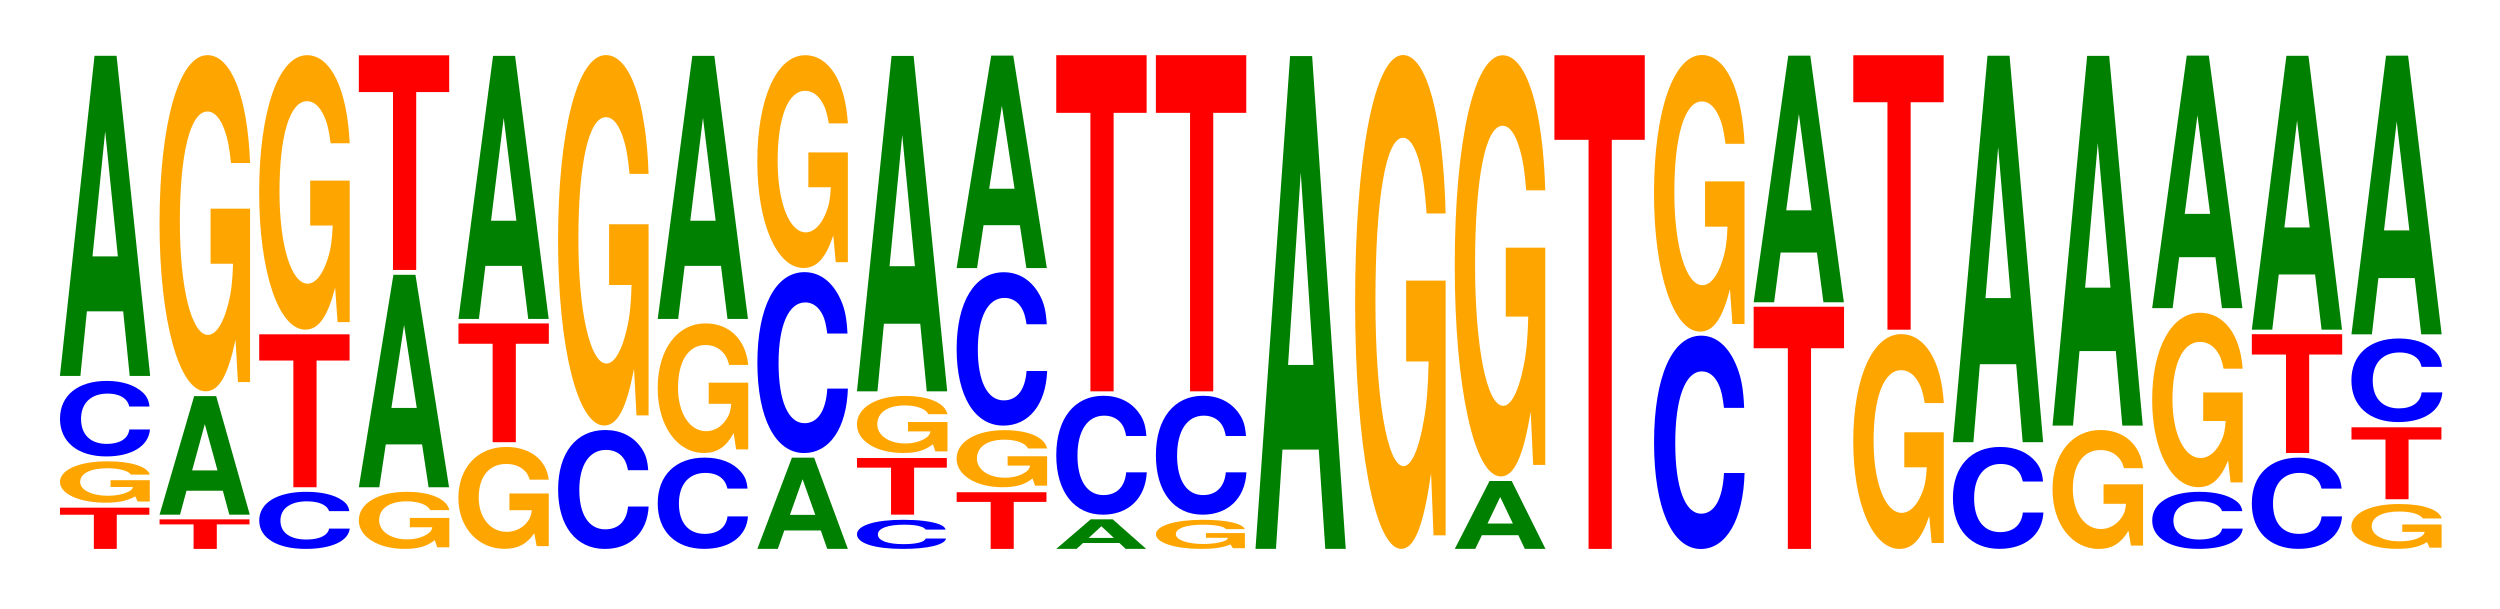
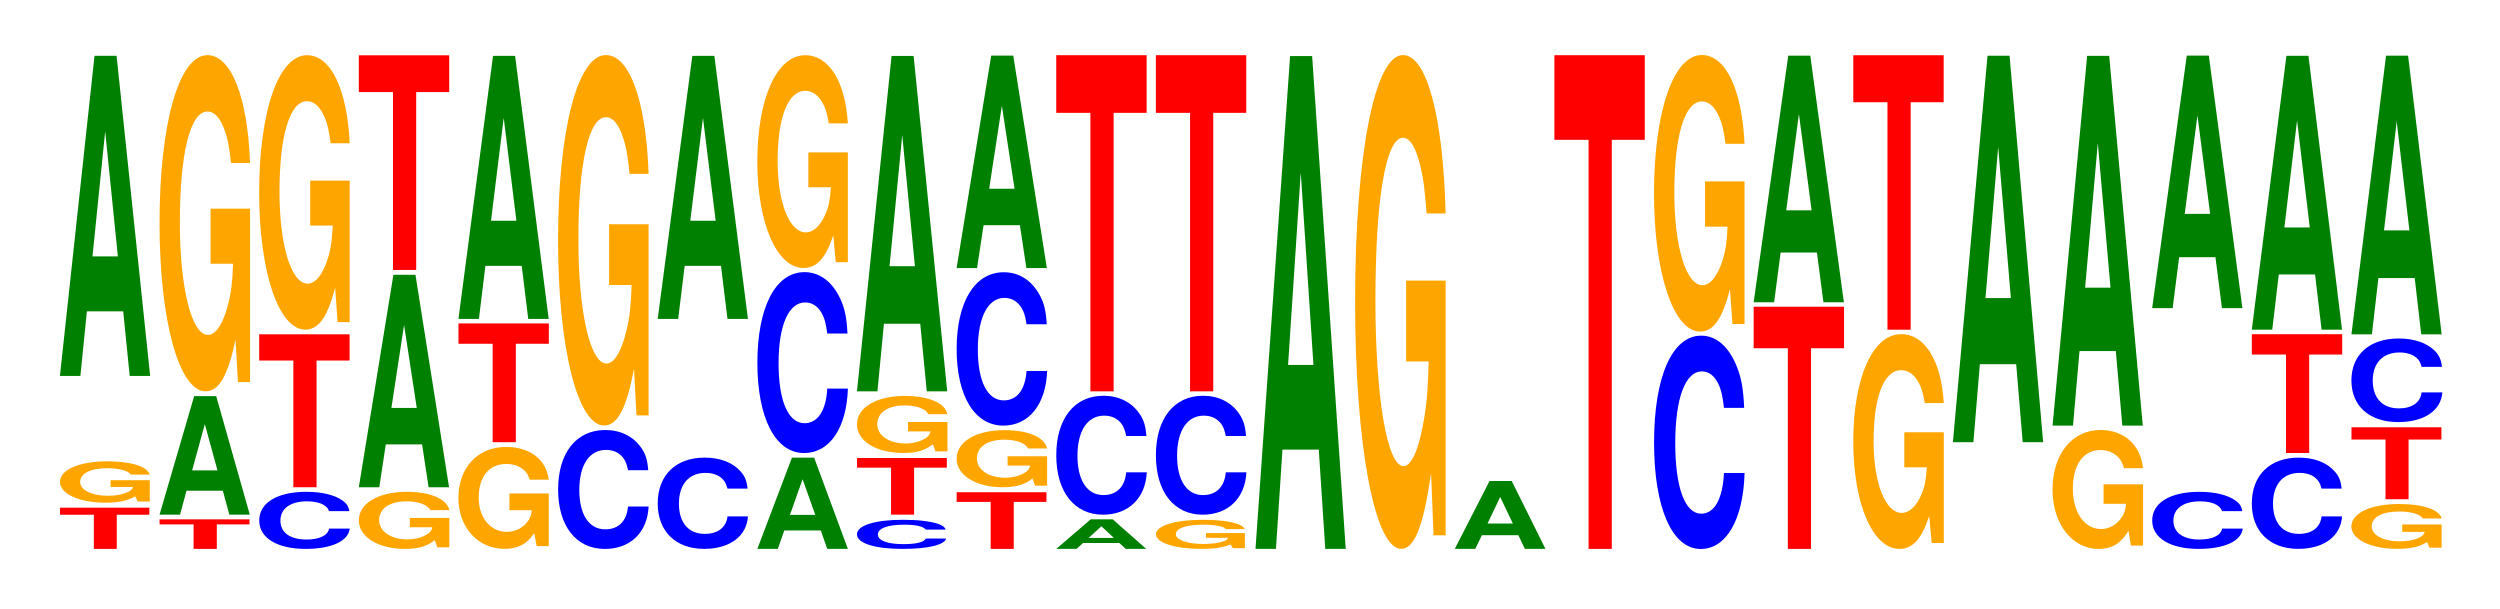
<svg xmlns="http://www.w3.org/2000/svg" xmlns:xlink="http://www.w3.org/1999/xlink" width="271pt" height="66pt" viewBox="0 0 271 66" version="1.1">
  <defs>
    <g>
      <symbol overflow="visible" id="glyph0-0">
        <path style="stroke:none;" d="M 6.391 -3.703 L 9.922 -3.703 L 9.922 -4.469 L 0.234 -4.469 L 0.234 -3.703 L 3.906 -3.703 L 3.906 0 L 6.391 0 Z M 6.391 -3.703 " />
      </symbol>
      <symbol overflow="visible" id="glyph1-0">
        <path style="stroke:none;" d="M 10.344 -2.297 L 6.094 -2.297 L 6.094 -1.562 L 8.516 -1.562 C 8.453 -1.328 8.312 -1.172 7.984 -1.031 C 7.469 -0.766 6.656 -0.609 5.812 -0.609 C 4.062 -0.609 2.797 -1.234 2.797 -2.109 C 2.797 -3.031 3.906 -3.594 5.766 -3.594 C 6.516 -3.594 7.156 -3.5 7.641 -3.328 C 7.938 -3.234 8.109 -3.125 8.297 -2.906 L 10.344 -2.906 C 10.078 -3.781 8.312 -4.344 5.75 -4.344 C 2.688 -4.344 0.609 -3.438 0.609 -2.109 C 0.609 -0.812 2.703 0.141 5.578 0.141 C 7 0.141 7.953 -0.078 8.766 -0.547 L 9.031 0.016 L 10.344 0.016 Z M 10.344 -2.297 " />
      </symbol>
      <symbol overflow="visible" id="glyph2-0">
-         <path style="stroke:none;" d="M 10.375 -5.156 C 10.297 -5.828 10.094 -6.266 9.625 -6.703 C 8.766 -7.484 7.406 -7.938 5.75 -7.938 C 2.609 -7.938 0.672 -6.359 0.672 -3.828 C 0.672 -1.328 2.594 0.25 5.688 0.25 C 8.438 0.25 10.281 -0.875 10.422 -2.672 L 8.188 -2.672 C 8.062 -1.672 7.156 -1.109 5.75 -1.109 C 3.984 -1.109 2.953 -2.109 2.953 -3.812 C 2.953 -5.531 4.031 -6.562 5.828 -6.562 C 6.609 -6.562 7.266 -6.375 7.688 -6 C 7.938 -5.781 8.062 -5.578 8.188 -5.156 Z M 10.375 -5.156 " />
-       </symbol>
+         </symbol>
      <symbol overflow="visible" id="glyph3-0">
        <path style="stroke:none;" d="M 7.234 -7 L 7.938 0 L 10.156 0 L 6.516 -34.703 L 4.125 -34.703 L 0.375 0 L 2.594 0 L 3.297 -7 Z M 6.656 -12.953 L 3.906 -12.953 L 5.281 -26.516 Z M 6.656 -12.953 " />
      </symbol>
      <symbol overflow="visible" id="glyph4-0">
        <path style="stroke:none;" d="M 6.438 -2.656 L 9.984 -2.656 L 9.984 -3.203 L 0.234 -3.203 L 0.234 -2.656 L 3.922 -2.656 L 3.922 0 L 6.438 0 Z M 6.438 -2.656 " />
      </symbol>
      <symbol overflow="visible" id="glyph5-0">
        <path style="stroke:none;" d="M 7.234 -2.594 L 7.938 0 L 10.156 0 L 6.516 -12.844 L 4.125 -12.844 L 0.375 0 L 2.594 0 L 3.297 -2.594 Z M 6.656 -4.797 L 3.906 -4.797 L 5.281 -9.812 Z M 6.656 -4.797 " />
      </symbol>
      <symbol overflow="visible" id="glyph6-0">
        <path style="stroke:none;" d="M 10.422 -18.703 L 6.141 -18.703 L 6.141 -12.734 L 8.578 -12.734 C 8.516 -10.781 8.375 -9.594 8.047 -8.344 C 7.516 -6.25 6.719 -5.016 5.859 -5.016 C 4.094 -5.016 2.812 -10.062 2.812 -17.219 C 2.812 -24.703 3.938 -29.234 5.797 -29.234 C 6.562 -29.234 7.203 -28.531 7.688 -27.141 C 8 -26.281 8.156 -25.469 8.359 -23.656 L 10.422 -23.656 C 10.156 -30.812 8.375 -35.344 5.797 -35.344 C 2.719 -35.344 0.609 -27.953 0.609 -17.125 C 0.609 -6.578 2.719 1.094 5.609 1.094 C 7.047 1.094 8.016 -0.578 8.844 -4.484 L 9.109 0.094 L 10.422 0.094 Z M 10.422 -18.703 " />
      </symbol>
      <symbol overflow="visible" id="glyph7-0">
        <path style="stroke:none;" d="M 10.438 -3.906 C 10.359 -4.406 10.156 -4.734 9.688 -5.062 C 8.828 -5.672 7.453 -6 5.781 -6 C 2.625 -6 0.672 -4.812 0.672 -2.891 C 0.672 -1 2.609 0.188 5.719 0.188 C 8.484 0.188 10.344 -0.656 10.484 -2.016 L 8.25 -2.016 C 8.109 -1.266 7.203 -0.828 5.781 -0.828 C 4 -0.828 2.969 -1.594 2.969 -2.875 C 2.969 -4.188 4.047 -4.969 5.859 -4.969 C 6.656 -4.969 7.312 -4.812 7.734 -4.531 C 7.984 -4.375 8.109 -4.219 8.25 -3.906 Z M 10.438 -3.906 " />
      </symbol>
      <symbol overflow="visible" id="glyph8-0">
        <path style="stroke:none;" d="M 6.453 -13.734 L 10.031 -13.734 L 10.031 -16.578 L 0.234 -16.578 L 0.234 -13.734 L 3.938 -13.734 L 3.938 0 L 6.453 0 Z M 6.453 -13.734 " />
      </symbol>
      <symbol overflow="visible" id="glyph9-0">
        <path style="stroke:none;" d="M 10.422 -15.266 L 6.141 -15.266 L 6.141 -10.391 L 8.578 -10.391 C 8.516 -8.797 8.375 -7.828 8.047 -6.812 C 7.516 -5.094 6.719 -4.094 5.859 -4.094 C 4.094 -4.094 2.812 -8.219 2.812 -14.062 C 2.812 -20.172 3.938 -23.875 5.797 -23.875 C 6.562 -23.875 7.203 -23.281 7.688 -22.156 C 8 -21.453 8.156 -20.797 8.359 -19.312 L 10.422 -19.312 C 10.156 -25.156 8.375 -28.859 5.797 -28.859 C 2.719 -28.859 0.609 -22.812 0.609 -13.984 C 0.609 -5.375 2.719 0.891 5.609 0.891 C 7.047 0.891 8.016 -0.469 8.844 -3.656 L 9.109 0.078 L 10.422 0.078 Z M 10.422 -15.266 " />
      </symbol>
      <symbol overflow="visible" id="glyph10-0">
        <path style="stroke:none;" d="M 10.422 -3.172 L 6.141 -3.172 L 6.141 -2.156 L 8.578 -2.156 C 8.516 -1.828 8.375 -1.625 8.047 -1.422 C 7.516 -1.062 6.719 -0.844 5.859 -0.844 C 4.094 -0.844 2.812 -1.703 2.812 -2.922 C 2.812 -4.188 3.938 -4.969 5.797 -4.969 C 6.562 -4.969 7.203 -4.844 7.688 -4.609 C 8 -4.453 8.156 -4.328 8.359 -4.016 L 10.422 -4.016 C 10.156 -5.234 8.375 -6 5.797 -6 C 2.719 -6 0.609 -4.75 0.609 -2.906 C 0.609 -1.109 2.719 0.188 5.609 0.188 C 7.047 0.188 8.016 -0.094 8.844 -0.766 L 9.109 0.016 L 10.422 0.016 Z M 10.422 -3.172 " />
      </symbol>
      <symbol overflow="visible" id="glyph11-0">
        <path style="stroke:none;" d="M 7.234 -4.641 L 7.938 0 L 10.156 0 L 6.516 -23.031 L 4.125 -23.031 L 0.375 0 L 2.594 0 L 3.297 -4.641 Z M 6.656 -8.594 L 3.906 -8.594 L 5.281 -17.594 Z M 6.656 -8.594 " />
      </symbol>
      <symbol overflow="visible" id="glyph12-0">
        <path style="stroke:none;" d="M 6.453 -19.281 L 10.031 -19.281 L 10.031 -23.266 L 0.234 -23.266 L 0.234 -19.281 L 3.938 -19.281 L 3.938 0 L 6.453 0 Z M 6.453 -19.281 " />
      </symbol>
      <symbol overflow="visible" id="glyph13-0">
        <path style="stroke:none;" d="M 10.406 -5.672 L 6.141 -5.672 L 6.141 -3.859 L 8.562 -3.859 C 8.5 -3.266 8.359 -2.906 8.031 -2.531 C 7.516 -1.891 6.703 -1.516 5.859 -1.516 C 4.078 -1.516 2.812 -3.047 2.812 -5.219 C 2.812 -7.5 3.938 -8.875 5.797 -8.875 C 6.562 -8.875 7.203 -8.656 7.688 -8.234 C 8 -7.969 8.156 -7.719 8.344 -7.172 L 10.406 -7.172 C 10.141 -9.344 8.359 -10.719 5.781 -10.719 C 2.703 -10.719 0.609 -8.484 0.609 -5.188 C 0.609 -2 2.719 0.328 5.609 0.328 C 7.047 0.328 8.016 -0.172 8.828 -1.359 L 9.094 0.031 L 10.406 0.031 Z M 10.406 -5.672 " />
      </symbol>
      <symbol overflow="visible" id="glyph14-0">
        <path style="stroke:none;" d="M 6.453 -10.672 L 10.031 -10.672 L 10.031 -12.875 L 0.234 -12.875 L 0.234 -10.672 L 3.938 -10.672 L 3.938 0 L 6.453 0 Z M 6.453 -10.672 " />
      </symbol>
      <symbol overflow="visible" id="glyph15-0">
        <path style="stroke:none;" d="M 7.234 -5.75 L 7.938 0 L 10.156 0 L 6.516 -28.516 L 4.125 -28.516 L 0.375 0 L 2.594 0 L 3.297 -5.75 Z M 6.656 -10.641 L 3.906 -10.641 L 5.281 -21.797 Z M 6.656 -10.641 " />
      </symbol>
      <symbol overflow="visible" id="glyph16-0">
        <path style="stroke:none;" d="M 10.438 -8.141 C 10.359 -9.203 10.172 -9.875 9.688 -10.562 C 8.828 -11.812 7.453 -12.5 5.781 -12.5 C 2.641 -12.5 0.672 -10.031 0.672 -6.047 C 0.672 -2.094 2.625 0.391 5.734 0.391 C 8.5 0.391 10.344 -1.391 10.484 -4.203 L 8.25 -4.203 C 8.109 -2.625 7.219 -1.734 5.781 -1.734 C 4.016 -1.734 2.969 -3.328 2.969 -6 C 2.969 -8.719 4.062 -10.344 5.859 -10.344 C 6.656 -10.344 7.312 -10.047 7.75 -9.453 C 8 -9.109 8.109 -8.797 8.25 -8.141 Z M 10.438 -8.141 " />
      </symbol>
      <symbol overflow="visible" id="glyph17-0">
        <path style="stroke:none;" d="M 10.422 -20.609 L 6.141 -20.609 L 6.141 -14.031 L 8.578 -14.031 C 8.516 -11.875 8.375 -10.562 8.047 -9.203 C 7.516 -6.891 6.719 -5.516 5.859 -5.516 C 4.094 -5.516 2.812 -11.094 2.812 -18.969 C 2.812 -27.234 3.938 -32.219 5.797 -32.219 C 6.562 -32.219 7.203 -31.438 7.688 -29.906 C 8 -28.969 8.156 -28.062 8.359 -26.078 L 10.422 -26.078 C 10.156 -33.953 8.375 -38.953 5.797 -38.953 C 2.719 -38.953 0.609 -30.797 0.609 -18.875 C 0.609 -7.25 2.719 1.203 5.609 1.203 C 7.047 1.203 8.016 -0.625 8.844 -4.938 L 9.109 0.109 L 10.422 0.109 Z M 10.422 -20.609 " />
      </symbol>
      <symbol overflow="visible" id="glyph18-0">
        <path style="stroke:none;" d="M 10.406 -6.234 C 10.328 -7.047 10.141 -7.562 9.656 -8.094 C 8.812 -9.062 7.438 -9.594 5.766 -9.594 C 2.625 -9.594 0.672 -7.688 0.672 -4.625 C 0.672 -1.609 2.609 0.297 5.703 0.297 C 8.469 0.297 10.312 -1.062 10.453 -3.219 L 8.234 -3.219 C 8.094 -2.016 7.188 -1.328 5.766 -1.328 C 4 -1.328 2.969 -2.547 2.969 -4.609 C 2.969 -6.688 4.047 -7.938 5.844 -7.938 C 6.641 -7.938 7.297 -7.703 7.719 -7.25 C 7.969 -6.984 8.094 -6.734 8.234 -6.234 Z M 10.406 -6.234 " />
      </symbol>
      <symbol overflow="visible" id="glyph19-0">
-         <path style="stroke:none;" d="M 10.422 -7.203 L 6.141 -7.203 L 6.141 -4.906 L 8.578 -4.906 C 8.516 -4.156 8.375 -3.703 8.047 -3.219 C 7.516 -2.406 6.719 -1.938 5.859 -1.938 C 4.094 -1.938 2.812 -3.875 2.812 -6.641 C 2.812 -9.531 3.938 -11.281 5.797 -11.281 C 6.562 -11.281 7.203 -11 7.688 -10.469 C 8 -10.141 8.156 -9.828 8.359 -9.125 L 10.422 -9.125 C 10.156 -11.875 8.375 -13.625 5.797 -13.625 C 2.719 -13.625 0.609 -10.781 0.609 -6.609 C 0.609 -2.531 2.719 0.422 5.609 0.422 C 7.047 0.422 8.016 -0.219 8.844 -1.734 L 9.109 0.031 L 10.422 0.031 Z M 10.422 -7.203 " />
-       </symbol>
+         </symbol>
      <symbol overflow="visible" id="glyph20-0">
        <path style="stroke:none;" d="M 7.25 -2 L 7.953 0 L 10.188 0 L 6.531 -9.891 L 4.125 -9.891 L 0.375 0 L 2.594 0 L 3.297 -2 Z M 6.656 -3.688 L 3.906 -3.688 L 5.281 -7.547 Z M 6.656 -3.688 " />
      </symbol>
      <symbol overflow="visible" id="glyph21-0">
        <path style="stroke:none;" d="M 10.438 -12.359 C 10.359 -13.984 10.172 -15.016 9.688 -16.062 C 8.828 -17.953 7.453 -19.016 5.781 -19.016 C 2.641 -19.016 0.672 -15.234 0.672 -9.188 C 0.672 -3.188 2.625 0.594 5.734 0.594 C 8.5 0.594 10.344 -2.109 10.484 -6.391 L 8.25 -6.391 C 8.109 -4 7.219 -2.641 5.781 -2.641 C 4.016 -2.641 2.969 -5.047 2.969 -9.141 C 2.969 -13.266 4.062 -15.734 5.859 -15.734 C 6.656 -15.734 7.312 -15.266 7.75 -14.375 C 8 -13.859 8.109 -13.359 8.25 -12.359 Z M 10.438 -12.359 " />
      </symbol>
      <symbol overflow="visible" id="glyph22-0">
        <path style="stroke:none;" d="M 10.422 -11.844 L 6.141 -11.844 L 6.141 -8.062 L 8.578 -8.062 C 8.516 -6.828 8.375 -6.078 8.047 -5.281 C 7.516 -3.953 6.719 -3.172 5.859 -3.172 C 4.094 -3.172 2.812 -6.375 2.812 -10.906 C 2.812 -15.641 3.938 -18.516 5.797 -18.516 C 6.562 -18.516 7.203 -18.062 7.688 -17.188 C 8 -16.641 8.156 -16.125 8.359 -14.984 L 10.422 -14.984 C 10.156 -19.516 8.375 -22.375 5.797 -22.375 C 2.719 -22.375 0.609 -17.703 0.609 -10.844 C 0.609 -4.172 2.719 0.688 5.609 0.688 C 7.047 0.688 8.016 -0.359 8.844 -2.844 L 9.109 0.062 L 10.422 0.062 Z M 10.422 -11.844 " />
      </symbol>
      <symbol overflow="visible" id="glyph23-0">
        <path style="stroke:none;" d="M 10.266 -2 C 10.188 -2.25 9.984 -2.422 9.531 -2.594 C 8.688 -2.891 7.328 -3.062 5.688 -3.062 C 2.594 -3.062 0.656 -2.453 0.656 -1.484 C 0.656 -0.516 2.578 0.094 5.625 0.094 C 8.344 0.094 10.172 -0.344 10.312 -1.031 L 8.109 -1.031 C 7.969 -0.641 7.094 -0.422 5.688 -0.422 C 3.938 -0.422 2.922 -0.812 2.922 -1.469 C 2.922 -2.141 3.984 -2.531 5.766 -2.531 C 6.547 -2.531 7.188 -2.469 7.609 -2.312 C 7.859 -2.234 7.969 -2.156 8.109 -2 Z M 10.266 -2 " />
      </symbol>
      <symbol overflow="visible" id="glyph24-0">
        <path style="stroke:none;" d="M 6.422 -5.094 L 9.969 -5.094 L 9.969 -6.141 L 0.234 -6.141 L 0.234 -5.094 L 3.922 -5.094 L 3.922 0 L 6.422 0 Z M 6.422 -5.094 " />
      </symbol>
      <symbol overflow="visible" id="glyph25-0">
        <path style="stroke:none;" d="M 7.234 -7.328 L 7.938 0 L 10.156 0 L 6.516 -36.359 L 4.125 -36.359 L 0.375 0 L 2.594 0 L 3.297 -7.328 Z M 6.656 -13.562 L 3.906 -13.562 L 5.281 -27.781 Z M 6.656 -13.562 " />
      </symbol>
      <symbol overflow="visible" id="glyph26-0">
        <path style="stroke:none;" d="M 10.438 -10.484 C 10.359 -11.859 10.172 -12.734 9.688 -13.625 C 8.828 -15.234 7.453 -16.125 5.781 -16.125 C 2.641 -16.125 0.672 -12.922 0.672 -7.797 C 0.672 -2.703 2.625 0.5 5.734 0.5 C 8.5 0.5 10.344 -1.781 10.484 -5.422 L 8.25 -5.422 C 8.109 -3.391 7.219 -2.234 5.781 -2.234 C 4.016 -2.234 2.969 -4.281 2.969 -7.75 C 2.969 -11.25 4.062 -13.344 5.859 -13.344 C 6.656 -13.344 7.312 -12.953 7.75 -12.188 C 8 -11.75 8.109 -11.344 8.25 -10.484 Z M 10.438 -10.484 " />
      </symbol>
      <symbol overflow="visible" id="glyph27-0">
        <path style="stroke:none;" d="M 7.219 -0.641 L 7.906 0 L 10.125 0 L 6.5 -3.203 L 4.109 -3.203 L 0.375 0 L 2.578 0 L 3.281 -0.641 Z M 6.625 -1.188 L 3.891 -1.188 L 5.266 -2.453 Z M 6.625 -1.188 " />
      </symbol>
      <symbol overflow="visible" id="glyph28-0">
        <path style="stroke:none;" d="M 6.453 -30.188 L 10.031 -30.188 L 10.031 -36.438 L 0.234 -36.438 L 0.234 -30.188 L 3.938 -30.188 L 3.938 0 L 6.453 0 Z M 6.453 -30.188 " />
      </symbol>
      <symbol overflow="visible" id="glyph29-0">
        <path style="stroke:none;" d="M 10.25 -1.625 L 6.031 -1.625 L 6.031 -1.109 L 8.422 -1.109 C 8.375 -0.938 8.219 -0.828 7.906 -0.719 C 7.391 -0.547 6.594 -0.438 5.766 -0.438 C 4.016 -0.438 2.766 -0.875 2.766 -1.5 C 2.766 -2.141 3.875 -2.531 5.703 -2.531 C 6.453 -2.531 7.094 -2.469 7.562 -2.359 C 7.859 -2.281 8.031 -2.219 8.219 -2.047 L 10.25 -2.047 C 9.984 -2.672 8.219 -3.062 5.688 -3.062 C 2.672 -3.062 0.609 -2.422 0.609 -1.484 C 0.609 -0.578 2.672 0.094 5.516 0.094 C 6.922 0.094 7.875 -0.047 8.688 -0.391 L 8.953 0.016 L 10.25 0.016 Z M 10.25 -1.625 " />
      </symbol>
      <symbol overflow="visible" id="glyph30-0">
        <path style="stroke:none;" d="M 7.234 -10.766 L 7.938 0 L 10.156 0 L 6.516 -53.422 L 4.125 -53.422 L 0.375 0 L 2.594 0 L 3.297 -10.766 Z M 6.656 -19.938 L 3.906 -19.938 L 5.281 -40.812 Z M 6.656 -19.938 " />
      </symbol>
      <symbol overflow="visible" id="glyph31-0">
        <path style="stroke:none;" d="M 10.422 -27.469 L 6.141 -27.469 L 6.141 -18.703 L 8.578 -18.703 C 8.516 -15.828 8.375 -14.078 8.047 -12.266 C 7.516 -9.172 6.719 -7.359 5.859 -7.359 C 4.094 -7.359 2.812 -14.781 2.812 -25.297 C 2.812 -36.297 3.938 -42.953 5.797 -42.953 C 6.562 -42.953 7.203 -41.891 7.688 -39.859 C 8 -38.609 8.156 -37.406 8.359 -34.75 L 10.422 -34.75 C 10.156 -45.266 8.375 -51.922 5.797 -51.922 C 2.719 -51.922 0.609 -41.062 0.609 -25.156 C 0.609 -9.672 2.719 1.609 5.609 1.609 C 7.047 1.609 8.016 -0.844 8.844 -6.578 L 9.109 0.141 L 10.422 0.141 Z M 10.422 -27.469 " />
      </symbol>
      <symbol overflow="visible" id="glyph32-0">
        <path style="stroke:none;" d="M 7.266 -1.484 L 7.969 0 L 10.203 0 L 6.547 -7.359 L 4.141 -7.359 L 0.375 0 L 2.594 0 L 3.312 -1.484 Z M 6.672 -2.75 L 3.922 -2.75 L 5.297 -5.625 Z M 6.672 -2.75 " />
      </symbol>
      <symbol overflow="visible" id="glyph33-0">
-         <path style="stroke:none;" d="M 10.422 -23.422 L 6.141 -23.422 L 6.141 -15.953 L 8.578 -15.953 C 8.516 -13.5 8.375 -12.016 8.047 -10.453 C 7.516 -7.828 6.719 -6.281 5.859 -6.281 C 4.094 -6.281 2.812 -12.609 2.812 -21.578 C 2.812 -30.953 3.938 -36.641 5.797 -36.641 C 6.562 -36.641 7.203 -35.734 7.688 -34 C 8 -32.938 8.156 -31.922 8.359 -29.641 L 10.422 -29.641 C 10.156 -38.609 8.375 -44.281 5.797 -44.281 C 2.719 -44.281 0.609 -35.016 0.609 -21.453 C 0.609 -8.25 2.719 1.375 5.609 1.375 C 7.047 1.375 8.016 -0.719 8.844 -5.625 L 9.109 0.125 L 10.422 0.125 Z M 10.422 -23.422 " />
-       </symbol>
+         </symbol>
      <symbol overflow="visible" id="glyph34-0">
        <path style="stroke:none;" d="M 6.453 -44.344 L 10.031 -44.344 L 10.031 -53.516 L 0.234 -53.516 L 0.234 -44.344 L 3.938 -44.344 L 3.938 0 L 6.453 0 Z M 6.453 -44.344 " />
      </symbol>
      <symbol overflow="visible" id="glyph35-0">
        <path style="stroke:none;" d="M 10.438 -14.594 C 10.359 -16.5 10.172 -17.703 9.688 -18.953 C 8.828 -21.188 7.453 -22.422 5.781 -22.422 C 2.641 -22.422 0.672 -17.984 0.672 -10.828 C 0.672 -3.75 2.625 0.703 5.734 0.703 C 8.5 0.703 10.344 -2.484 10.484 -7.531 L 8.25 -7.531 C 8.109 -4.719 7.219 -3.125 5.781 -3.125 C 4.016 -3.125 2.969 -5.969 2.969 -10.781 C 2.969 -15.641 4.062 -18.547 5.859 -18.547 C 6.656 -18.547 7.312 -18.016 7.75 -16.953 C 8 -16.344 8.109 -15.766 8.25 -14.594 Z M 10.438 -14.594 " />
      </symbol>
      <symbol overflow="visible" id="glyph36-0">
        <path style="stroke:none;" d="M 10.422 -15.375 L 6.141 -15.375 L 6.141 -10.469 L 8.578 -10.469 C 8.516 -8.859 8.375 -7.891 8.047 -6.859 C 7.516 -5.141 6.719 -4.125 5.859 -4.125 C 4.094 -4.125 2.812 -8.281 2.812 -14.156 C 2.812 -20.328 3.938 -24.047 5.797 -24.047 C 6.562 -24.047 7.203 -23.469 7.688 -22.328 C 8 -21.625 8.156 -20.953 8.359 -19.453 L 10.422 -19.453 C 10.156 -25.344 8.375 -29.078 5.797 -29.078 C 2.719 -29.078 0.609 -22.984 0.609 -14.078 C 0.609 -5.422 2.719 0.906 5.609 0.906 C 7.047 0.906 8.016 -0.469 8.844 -3.688 L 9.109 0.078 L 10.422 0.078 Z M 10.422 -15.375 " />
      </symbol>
      <symbol overflow="visible" id="glyph37-0">
        <path style="stroke:none;" d="M 6.453 -21.75 L 10.031 -21.75 L 10.031 -26.25 L 0.234 -26.25 L 0.234 -21.75 L 3.938 -21.75 L 3.938 0 L 6.453 0 Z M 6.453 -21.75 " />
      </symbol>
      <symbol overflow="visible" id="glyph38-0">
        <path style="stroke:none;" d="M 7.234 -5.391 L 7.938 0 L 10.156 0 L 6.516 -26.734 L 4.125 -26.734 L 0.375 0 L 2.594 0 L 3.297 -5.391 Z M 6.656 -9.969 L 3.906 -9.969 L 5.281 -20.422 Z M 6.656 -9.969 " />
      </symbol>
      <symbol overflow="visible" id="glyph39-0">
        <path style="stroke:none;" d="M 10.422 -11.938 L 6.141 -11.938 L 6.141 -8.141 L 8.578 -8.141 C 8.516 -6.891 8.375 -6.125 8.047 -5.328 C 7.516 -3.984 6.719 -3.203 5.859 -3.203 C 4.094 -3.203 2.812 -6.422 2.812 -11 C 2.812 -15.781 3.938 -18.672 5.797 -18.672 C 6.562 -18.672 7.203 -18.219 7.688 -17.344 C 8 -16.781 8.156 -16.266 8.359 -15.109 L 10.422 -15.109 C 10.156 -19.688 8.375 -22.578 5.797 -22.578 C 2.719 -22.578 0.609 -17.859 0.609 -10.938 C 0.609 -4.203 2.719 0.703 5.609 0.703 C 7.047 0.703 8.016 -0.359 8.844 -2.859 L 9.109 0.062 L 10.422 0.062 Z M 10.422 -11.938 " />
      </symbol>
      <symbol overflow="visible" id="glyph40-0">
        <path style="stroke:none;" d="M 6.453 -24.656 L 10.031 -24.656 L 10.031 -29.75 L 0.234 -29.75 L 0.234 -24.656 L 3.938 -24.656 L 3.938 0 L 6.453 0 Z M 6.453 -24.656 " />
      </symbol>
      <symbol overflow="visible" id="glyph41-0">
-         <path style="stroke:none;" d="M 10.438 -6.969 C 10.359 -7.891 10.156 -8.469 9.688 -9.062 C 8.828 -10.125 7.453 -10.719 5.781 -10.719 C 2.625 -10.719 0.672 -8.594 0.672 -5.188 C 0.672 -1.797 2.609 0.328 5.719 0.328 C 8.484 0.328 10.344 -1.188 10.484 -3.609 L 8.25 -3.609 C 8.109 -2.25 7.203 -1.484 5.781 -1.484 C 4 -1.484 2.969 -2.844 2.969 -5.156 C 2.969 -7.484 4.047 -8.875 5.859 -8.875 C 6.656 -8.875 7.312 -8.609 7.734 -8.109 C 7.984 -7.812 8.109 -7.531 8.25 -6.969 Z M 10.438 -6.969 " />
-       </symbol>
+         </symbol>
      <symbol overflow="visible" id="glyph42-0">
        <path style="stroke:none;" d="M 7.234 -8.453 L 7.938 0 L 10.156 0 L 6.516 -41.891 L 4.125 -41.891 L 0.375 0 L 2.594 0 L 3.297 -8.453 Z M 6.656 -15.625 L 3.906 -15.625 L 5.281 -32 Z M 6.656 -15.625 " />
      </symbol>
      <symbol overflow="visible" id="glyph43-0">
        <path style="stroke:none;" d="M 10.422 -6.609 L 6.141 -6.609 L 6.141 -4.5 L 8.578 -4.5 C 8.516 -3.812 8.375 -3.391 8.047 -2.953 C 7.516 -2.203 6.719 -1.766 5.859 -1.766 C 4.094 -1.766 2.812 -3.562 2.812 -6.094 C 2.812 -8.734 3.938 -10.328 5.797 -10.328 C 6.562 -10.328 7.203 -10.078 7.688 -9.594 C 8 -9.297 8.156 -9 8.359 -8.359 L 10.422 -8.359 C 10.156 -10.891 8.375 -12.5 5.797 -12.5 C 2.719 -12.5 0.609 -9.875 0.609 -6.047 C 0.609 -2.328 2.719 0.391 5.609 0.391 C 7.047 0.391 8.016 -0.203 8.844 -1.578 L 9.109 0.031 L 10.422 0.031 Z M 10.422 -6.609 " />
      </symbol>
      <symbol overflow="visible" id="glyph44-0">
        <path style="stroke:none;" d="M 7.234 -8.078 L 7.938 0 L 10.156 0 L 6.516 -40.078 L 4.125 -40.078 L 0.375 0 L 2.594 0 L 3.297 -8.078 Z M 6.656 -14.953 L 3.906 -14.953 L 5.281 -30.625 Z M 6.656 -14.953 " />
      </symbol>
      <symbol overflow="visible" id="glyph45-0">
-         <path style="stroke:none;" d="M 10.422 -9.703 L 6.141 -9.703 L 6.141 -6.609 L 8.578 -6.609 C 8.516 -5.594 8.375 -4.984 8.047 -4.328 C 7.516 -3.25 6.719 -2.594 5.859 -2.594 C 4.094 -2.594 2.812 -5.219 2.812 -8.938 C 2.812 -12.828 3.938 -15.188 5.797 -15.188 C 6.562 -15.188 7.203 -14.812 7.688 -14.094 C 8 -13.641 8.156 -13.219 8.359 -12.281 L 10.422 -12.281 C 10.156 -16 8.375 -18.344 5.797 -18.344 C 2.719 -18.344 0.609 -14.516 0.609 -8.891 C 0.609 -3.422 2.719 0.562 5.609 0.562 C 7.047 0.562 8.016 -0.297 8.844 -2.328 L 9.109 0.047 L 10.422 0.047 Z M 10.422 -9.703 " />
-       </symbol>
+         </symbol>
      <symbol overflow="visible" id="glyph46-0">
        <path style="stroke:none;" d="M 7.234 -5.516 L 7.938 0 L 10.156 0 L 6.516 -27.375 L 4.125 -27.375 L 0.375 0 L 2.594 0 L 3.297 -5.516 Z M 6.656 -10.219 L 3.906 -10.219 L 5.281 -20.906 Z M 6.656 -10.219 " />
      </symbol>
      <symbol overflow="visible" id="glyph47-0">
        <path style="stroke:none;" d="M 7.234 -5.984 L 7.938 0 L 10.156 0 L 6.516 -29.688 L 4.125 -29.688 L 0.375 0 L 2.594 0 L 3.297 -5.984 Z M 6.656 -11.078 L 3.906 -11.078 L 5.281 -22.688 Z M 6.656 -11.078 " />
      </symbol>
      <symbol overflow="visible" id="glyph48-0">
        <path style="stroke:none;" d="M 10.391 -2.5 L 6.125 -2.5 L 6.125 -1.703 L 8.562 -1.703 C 8.5 -1.438 8.344 -1.281 8.031 -1.109 C 7.5 -0.828 6.703 -0.672 5.844 -0.672 C 4.078 -0.672 2.812 -1.344 2.812 -2.297 C 2.812 -3.297 3.938 -3.906 5.797 -3.906 C 6.547 -3.906 7.203 -3.812 7.672 -3.625 C 7.984 -3.516 8.141 -3.406 8.344 -3.156 L 10.391 -3.156 C 10.141 -4.125 8.344 -4.719 5.781 -4.719 C 2.703 -4.719 0.609 -3.734 0.609 -2.281 C 0.609 -0.875 2.719 0.141 5.594 0.141 C 7.031 0.141 8 -0.078 8.812 -0.594 L 9.078 0.016 L 10.391 0.016 Z M 10.391 -2.5 " />
      </symbol>
      <symbol overflow="visible" id="glyph49-0">
        <path style="stroke:none;" d="M 6.422 -6.469 L 9.984 -6.469 L 9.984 -7.797 L 0.234 -7.797 L 0.234 -6.469 L 3.922 -6.469 L 3.922 0 L 6.422 0 Z M 6.422 -6.469 " />
      </symbol>
      <symbol overflow="visible" id="glyph50-0">
        <path style="stroke:none;" d="M 10.484 -5.719 C 10.406 -6.469 10.203 -6.953 9.734 -7.438 C 8.875 -8.312 7.484 -8.797 5.812 -8.797 C 2.641 -8.797 0.672 -7.047 0.672 -4.25 C 0.672 -1.469 2.625 0.266 5.75 0.266 C 8.531 0.266 10.391 -0.969 10.531 -2.953 L 8.281 -2.953 C 8.156 -1.859 7.234 -1.219 5.812 -1.219 C 4.031 -1.219 2.984 -2.344 2.984 -4.234 C 2.984 -6.141 4.078 -7.281 5.891 -7.281 C 6.688 -7.281 7.344 -7.062 7.781 -6.656 C 8.031 -6.406 8.156 -6.188 8.281 -5.719 Z M 10.484 -5.719 " />
      </symbol>
      <symbol overflow="visible" id="glyph51-0">
        <path style="stroke:none;" d="M 7.234 -6.094 L 7.938 0 L 10.156 0 L 6.516 -30.203 L 4.125 -30.203 L 0.375 0 L 2.594 0 L 3.297 -6.094 Z M 6.656 -11.266 L 3.906 -11.266 L 5.281 -23.078 Z M 6.656 -11.266 " />
      </symbol>
    </g>
  </defs>
  <g id="surface1">
    <g style="fill:rgb(100%,0%,0%);fill-opacity:1;">
      <use xlink:href="#glyph0-0" x="6.267" y="59.5" />
    </g>
    <g style="fill:rgb(100%,64.647%,0%);fill-opacity:1;">
      <use xlink:href="#glyph1-0" x="5.892" y="54.352" />
    </g>
    <g style="fill:rgb(0%,0%,100%);fill-opacity:1;">
      <use xlink:href="#glyph2-0" x="5.832" y="49.228" />
    </g>
    <g style="fill:rgb(0%,50.194%,0%);fill-opacity:1;">
      <use xlink:href="#glyph3-0" x="6.121" y="40.75" />
    </g>
    <g style="fill:rgb(100%,0%,0%);fill-opacity:1;">
      <use xlink:href="#glyph4-0" x="17.063" y="59.5" />
    </g>
    <g style="fill:rgb(0%,50.194%,0%);fill-opacity:1;">
      <use xlink:href="#glyph5-0" x="16.921" y="55.787" />
    </g>
    <g style="fill:rgb(100%,64.647%,0%);fill-opacity:1;">
      <use xlink:href="#glyph6-0" x="16.685" y="41.322" />
    </g>
    <g style="fill:rgb(0%,0%,100%);fill-opacity:1;">
      <use xlink:href="#glyph7-0" x="27.428" y="59.313" />
    </g>
    <g style="fill:rgb(100%,0%,0%);fill-opacity:1;">
      <use xlink:href="#glyph8-0" x="27.863" y="52.817" />
    </g>
    <g style="fill:rgb(100%,64.647%,0%);fill-opacity:1;">
      <use xlink:href="#glyph9-0" x="27.485" y="34.842" />
    </g>
    <g style="fill:rgb(100%,64.647%,0%);fill-opacity:1;">
      <use xlink:href="#glyph10-0" x="38.285" y="59.313" />
    </g>
    <g style="fill:rgb(0%,50.194%,0%);fill-opacity:1;">
      <use xlink:href="#glyph11-0" x="38.521" y="52.817" />
    </g>
    <g style="fill:rgb(100%,0%,0%);fill-opacity:1;">
      <use xlink:href="#glyph12-0" x="38.663" y="29.262" />
    </g>
    <g style="fill:rgb(100%,64.647%,0%);fill-opacity:1;">
      <use xlink:href="#glyph13-0" x="49.081" y="59.167" />
    </g>
    <g style="fill:rgb(100%,0%,0%);fill-opacity:1;">
      <use xlink:href="#glyph14-0" x="49.463" y="47.935" />
    </g>
    <g style="fill:rgb(0%,50.194%,0%);fill-opacity:1;">
      <use xlink:href="#glyph15-0" x="49.321" y="34.569" />
    </g>
    <g style="fill:rgb(0%,0%,100%);fill-opacity:1;">
      <use xlink:href="#glyph16-0" x="59.828" y="59.114" />
    </g>
    <g style="fill:rgb(100%,64.647%,0%);fill-opacity:1;">
      <use xlink:href="#glyph17-0" x="59.885" y="44.923" />
    </g>
    <g style="fill:rgb(0%,0%,100%);fill-opacity:1;">
      <use xlink:href="#glyph18-0" x="70.625" y="59.2" />
    </g>
    <g style="fill:rgb(100%,64.647%,0%);fill-opacity:1;">
      <use xlink:href="#glyph19-0" x="70.685" y="48.681" />
    </g>
    <g style="fill:rgb(0%,50.194%,0%);fill-opacity:1;">
      <use xlink:href="#glyph15-0" x="70.921" y="34.569" />
    </g>
    <g style="fill:rgb(0%,50.194%,0%);fill-opacity:1;">
      <use xlink:href="#glyph20-0" x="81.721" y="59.5" />
    </g>
    <g style="fill:rgb(0%,0%,100%);fill-opacity:1;">
      <use xlink:href="#glyph21-0" x="81.428" y="48.516" />
    </g>
    <g style="fill:rgb(100%,64.647%,0%);fill-opacity:1;">
      <use xlink:href="#glyph22-0" x="81.485" y="28.361" />
    </g>
    <g style="fill:rgb(0%,0%,100%);fill-opacity:1;">
      <use xlink:href="#glyph23-0" x="92.24" y="59.407" />
    </g>
    <g style="fill:rgb(100%,0%,0%);fill-opacity:1;">
      <use xlink:href="#glyph24-0" x="92.667" y="55.787" />
    </g>
    <g style="fill:rgb(100%,64.647%,0%);fill-opacity:1;">
      <use xlink:href="#glyph10-0" x="92.285" y="48.917" />
    </g>
    <g style="fill:rgb(0%,50.194%,0%);fill-opacity:1;">
      <use xlink:href="#glyph25-0" x="92.521" y="42.421" />
    </g>
    <g style="fill:rgb(100%,0%,0%);fill-opacity:1;">
      <use xlink:href="#glyph24-0" x="103.467" y="59.5" />
    </g>
    <g style="fill:rgb(100%,64.647%,0%);fill-opacity:1;">
      <use xlink:href="#glyph10-0" x="103.085" y="52.629" />
    </g>
    <g style="fill:rgb(0%,0%,100%);fill-opacity:1;">
      <use xlink:href="#glyph26-0" x="103.028" y="45.636" />
    </g>
    <g style="fill:rgb(0%,50.194%,0%);fill-opacity:1;">
      <use xlink:href="#glyph11-0" x="103.321" y="29.055" />
    </g>
    <g style="fill:rgb(0%,50.194%,0%);fill-opacity:1;">
      <use xlink:href="#glyph27-0" x="114.121" y="59.5" />
    </g>
    <g style="fill:rgb(0%,0%,100%);fill-opacity:1;">
      <use xlink:href="#glyph16-0" x="113.828" y="55.401" />
    </g>
    <g style="fill:rgb(100%,0%,0%);fill-opacity:1;">
      <use xlink:href="#glyph28-0" x="114.263" y="42.421" />
    </g>
    <g style="fill:rgb(100%,64.647%,0%);fill-opacity:1;">
      <use xlink:href="#glyph29-0" x="124.696" y="59.407" />
    </g>
    <g style="fill:rgb(0%,0%,100%);fill-opacity:1;">
      <use xlink:href="#glyph16-0" x="124.628" y="55.401" />
    </g>
    <g style="fill:rgb(100%,0%,0%);fill-opacity:1;">
      <use xlink:href="#glyph28-0" x="125.063" y="42.421" />
    </g>
    <g style="fill:rgb(0%,50.194%,0%);fill-opacity:1;">
      <use xlink:href="#glyph30-0" x="135.721" y="59.5" />
    </g>
    <g style="fill:rgb(100%,64.647%,0%);fill-opacity:1;">
      <use xlink:href="#glyph31-0" x="146.285" y="57.888" />
    </g>
    <g style="fill:rgb(0%,50.194%,0%);fill-opacity:1;">
      <use xlink:href="#glyph32-0" x="157.325" y="59.5" />
    </g>
    <g style="fill:rgb(100%,64.647%,0%);fill-opacity:1;">
      <use xlink:href="#glyph33-0" x="157.085" y="50.272" />
    </g>
    <g style="fill:rgb(100%,0%,0%);fill-opacity:1;">
      <use xlink:href="#glyph34-0" x="168.263" y="59.5" />
    </g>
    <g style="fill:rgb(0%,0%,100%);fill-opacity:1;">
      <use xlink:href="#glyph35-0" x="178.628" y="58.807" />
    </g>
    <g style="fill:rgb(100%,64.647%,0%);fill-opacity:1;">
      <use xlink:href="#glyph36-0" x="178.685" y="35.041" />
    </g>
    <g style="fill:rgb(100%,0%,0%);fill-opacity:1;">
      <use xlink:href="#glyph37-0" x="189.863" y="59.5" />
    </g>
    <g style="fill:rgb(0%,50.194%,0%);fill-opacity:1;">
      <use xlink:href="#glyph38-0" x="189.721" y="32.768" />
    </g>
    <g style="fill:rgb(100%,64.647%,0%);fill-opacity:1;">
      <use xlink:href="#glyph39-0" x="200.285" y="58.799" />
    </g>
    <g style="fill:rgb(100%,0%,0%);fill-opacity:1;">
      <use xlink:href="#glyph40-0" x="200.663" y="35.738" />
    </g>
    <g style="fill:rgb(0%,0%,100%);fill-opacity:1;">
      <use xlink:href="#glyph41-0" x="211.025" y="59.167" />
    </g>
    <g style="fill:rgb(0%,50.194%,0%);fill-opacity:1;">
      <use xlink:href="#glyph42-0" x="211.321" y="47.935" />
    </g>
    <g style="fill:rgb(100%,64.647%,0%);fill-opacity:1;">
      <use xlink:href="#glyph43-0" x="221.885" y="59.114" />
    </g>
    <g style="fill:rgb(0%,50.194%,0%);fill-opacity:1;">
      <use xlink:href="#glyph44-0" x="222.121" y="46.134" />
    </g>
    <g style="fill:rgb(0%,0%,100%);fill-opacity:1;">
      <use xlink:href="#glyph7-0" x="232.628" y="59.313" />
    </g>
    <g style="fill:rgb(100%,64.647%,0%);fill-opacity:1;">
      <use xlink:href="#glyph45-0" x="232.685" y="52.247" />
    </g>
    <g style="fill:rgb(0%,50.194%,0%);fill-opacity:1;">
      <use xlink:href="#glyph46-0" x="232.921" y="33.4" />
    </g>
    <g style="fill:rgb(0%,0%,100%);fill-opacity:1;">
      <use xlink:href="#glyph18-0" x="243.425" y="59.2" />
    </g>
    <g style="fill:rgb(100%,0%,0%);fill-opacity:1;">
      <use xlink:href="#glyph14-0" x="243.863" y="49.104" />
    </g>
    <g style="fill:rgb(0%,50.194%,0%);fill-opacity:1;">
      <use xlink:href="#glyph47-0" x="243.721" y="35.738" />
    </g>
    <g style="fill:rgb(100%,64.647%,0%);fill-opacity:1;">
      <use xlink:href="#glyph48-0" x="254.281" y="59.354" />
    </g>
    <g style="fill:rgb(100%,0%,0%);fill-opacity:1;">
      <use xlink:href="#glyph49-0" x="254.667" y="54.116" />
    </g>
    <g style="fill:rgb(0%,0%,100%);fill-opacity:1;">
      <use xlink:href="#glyph50-0" x="254.221" y="45.489" />
    </g>
    <g style="fill:rgb(0%,50.194%,0%);fill-opacity:1;">
      <use xlink:href="#glyph51-0" x="254.521" y="36.24" />
    </g>
  </g>
</svg>